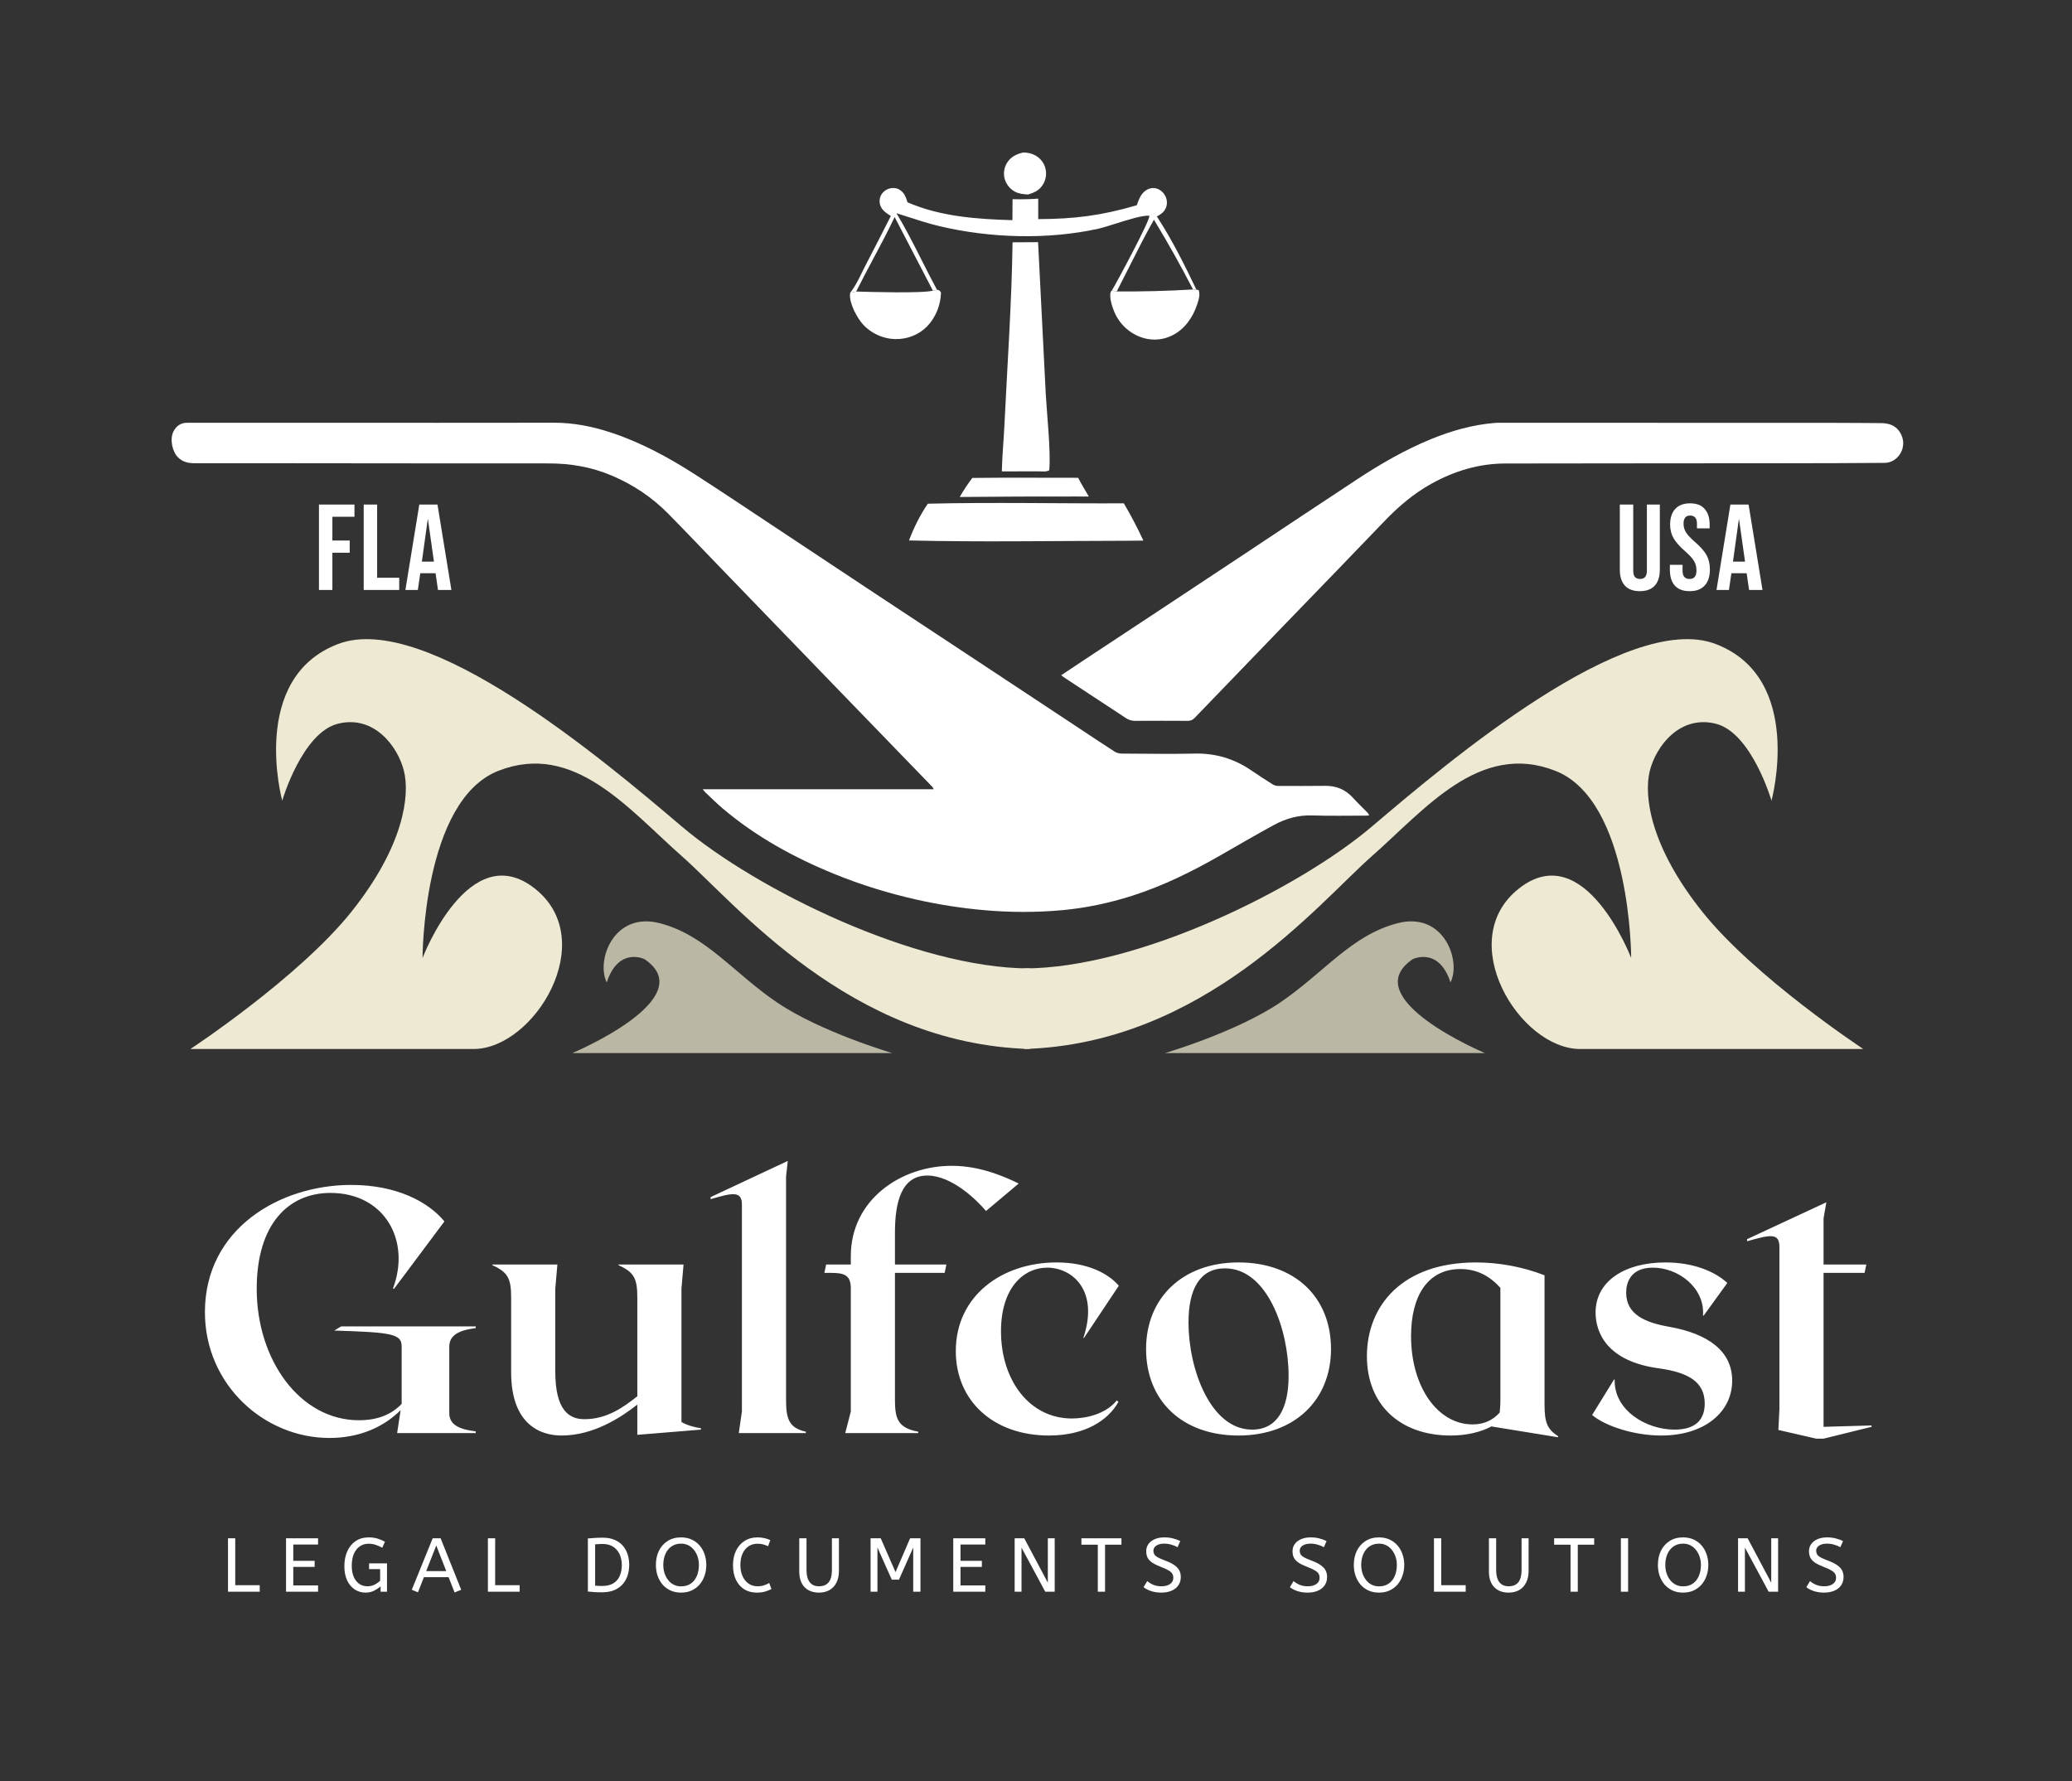
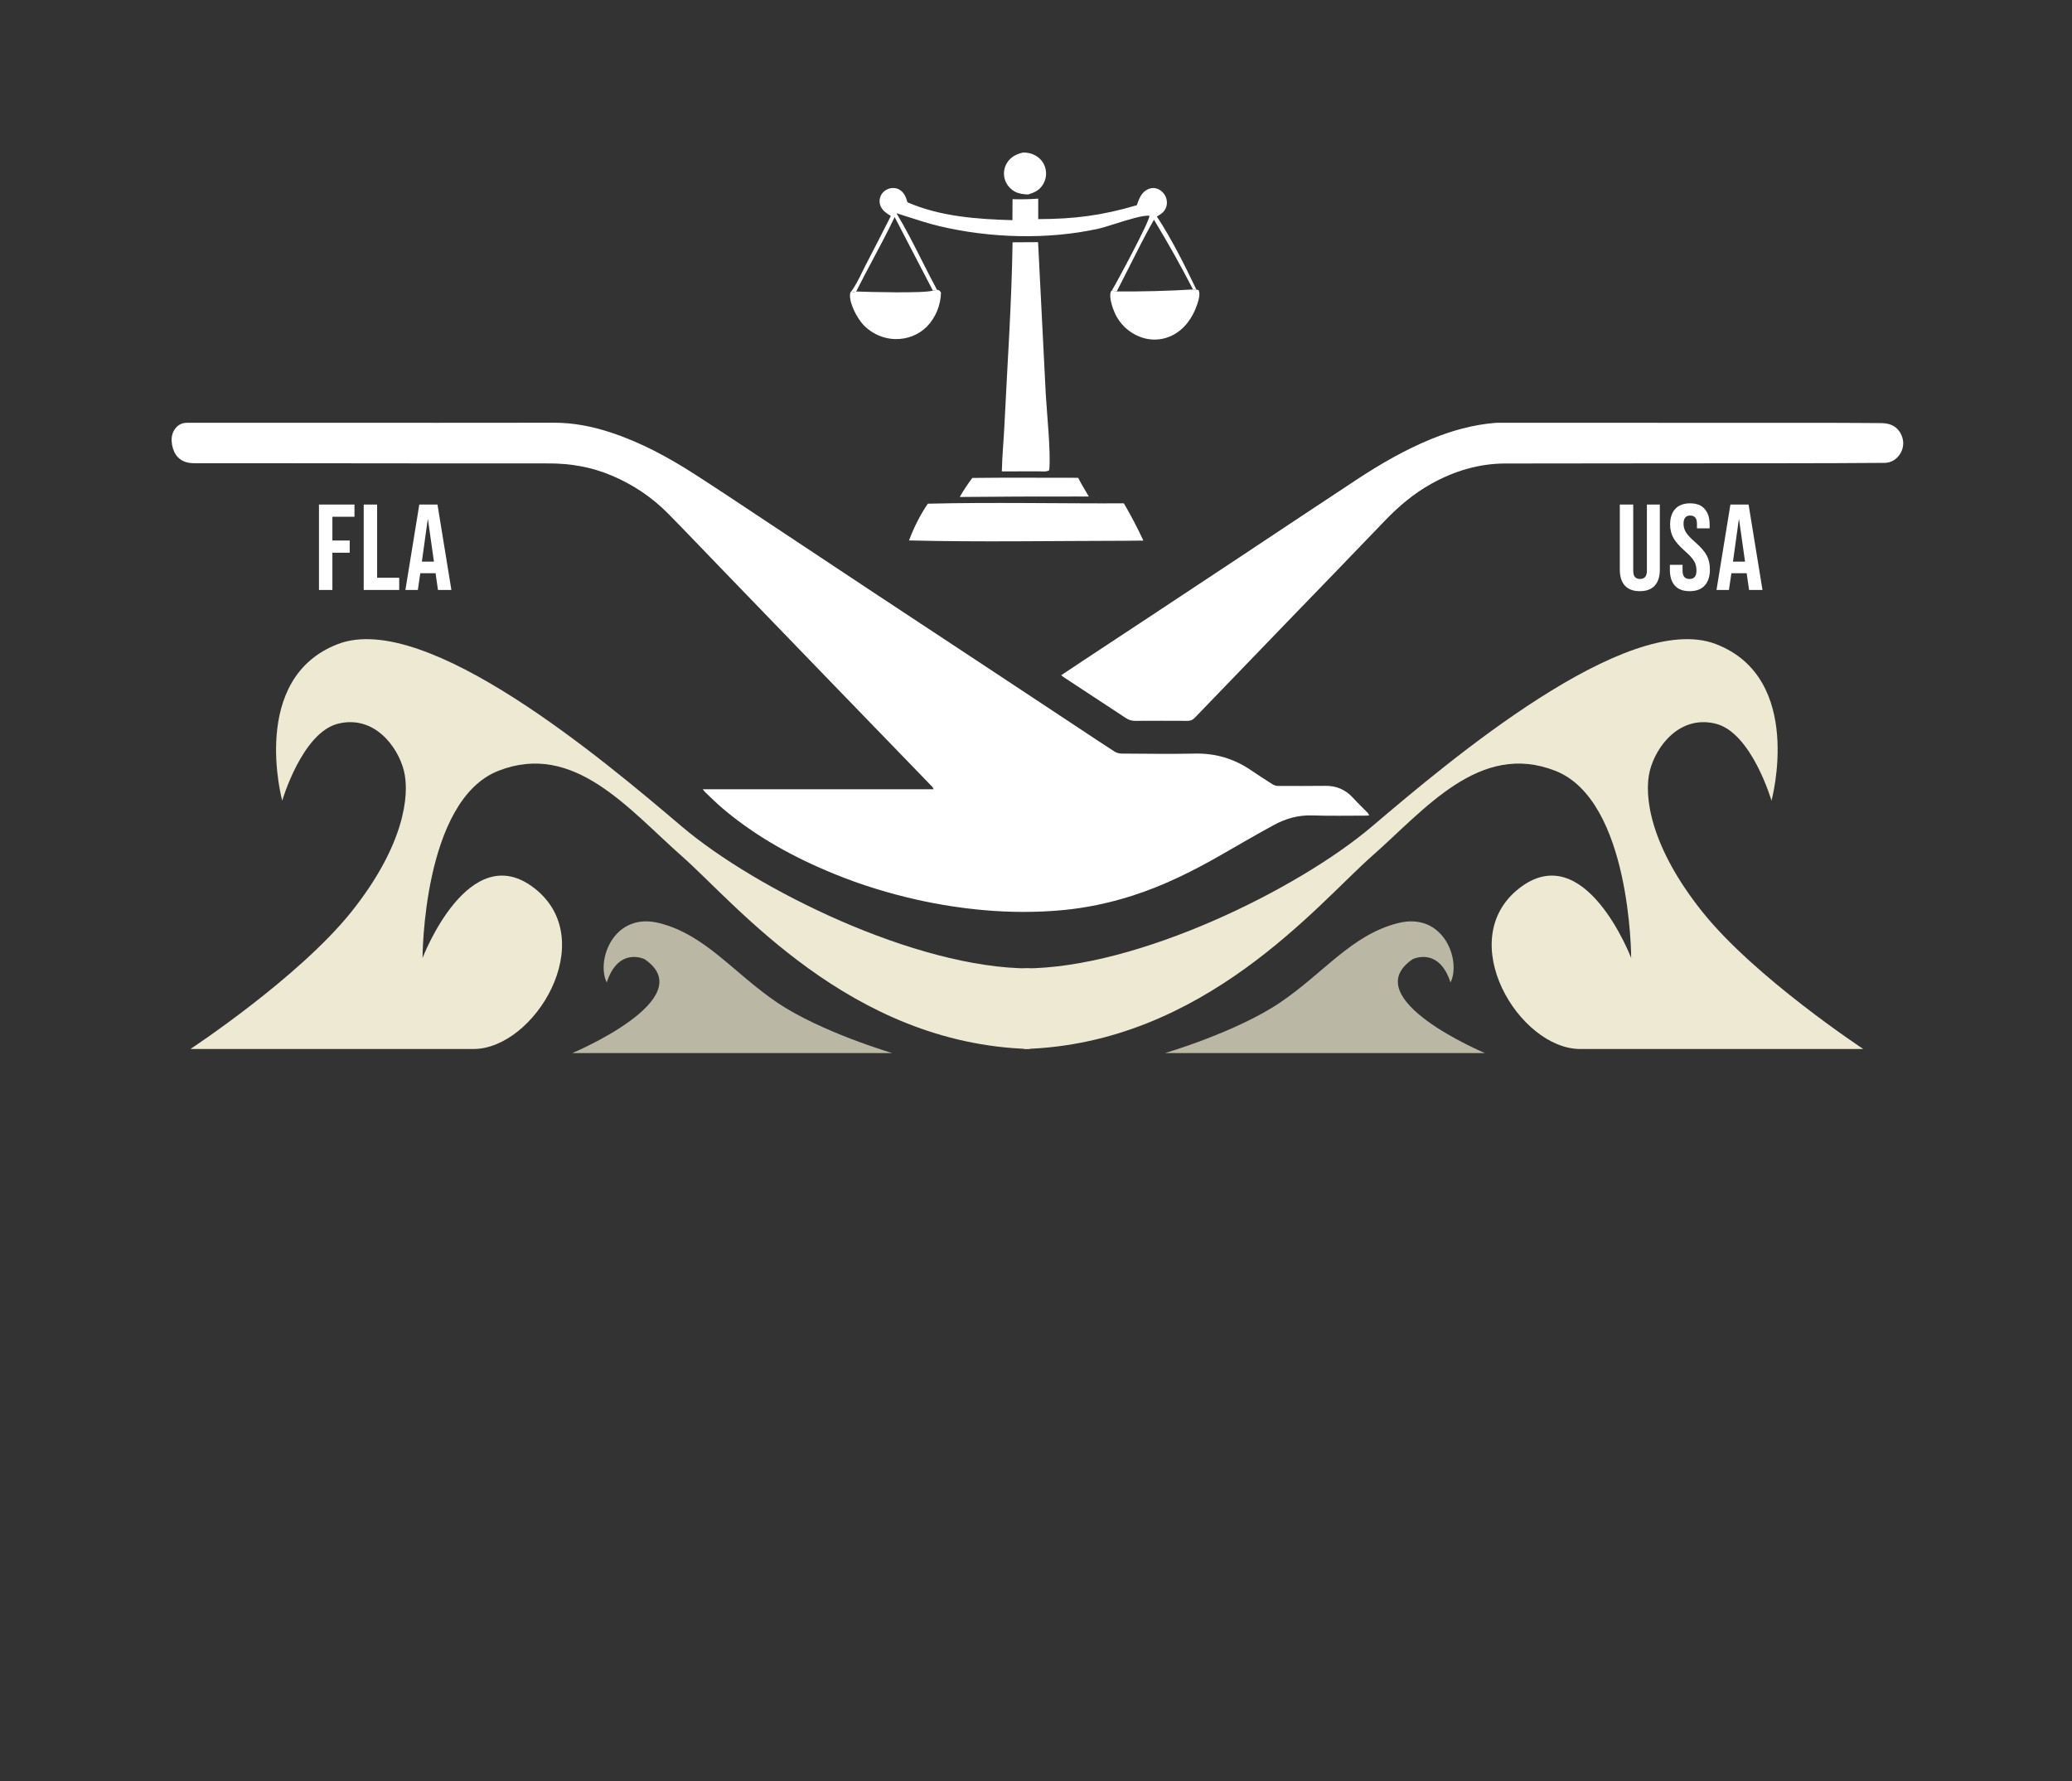
<svg xmlns="http://www.w3.org/2000/svg" width="748" height="643" viewBox="0 0 748 643" fill="none">
  <rect x="0" y="0" width="748" height="643" fill="#333333" stroke="none" />
-   <path d="M171.728 479.483C166.583 480.111 162.191 481.616 162.191 486.134V510.226C162.191 514.744 166.583 516.124 171.728 516.751V517.379H143.369L144.624 509.097C138.726 514.995 130.068 519.136 118.9 519.136C95.435 519.136 73.977 499.937 73.977 473.711C73.977 443.595 100.956 427.785 126.805 427.785C143.243 427.785 154.662 433.933 160.435 440.96L142.24 465.304L141.863 465.178C148.388 447.862 138.852 430.671 119.276 430.671C104.218 430.671 92.674 441.839 92.674 465.304C92.674 490.902 108.234 512.736 129.566 512.736C136.844 512.736 141.612 510.352 145 506.838V486.134C145 481.616 141.738 480.989 120.657 480.362L123.166 478.856H171.728V479.483ZM246.011 513.363C247.768 514.493 251.031 515.371 253.038 515.622V516.124L230.075 518.006V507.089C224.178 511.732 214.264 518.257 202.72 518.257C195.191 518.257 184.525 514.367 184.525 495.42V468.441C184.525 461.665 183.396 459.281 177.749 456.771V456.52H201.214L200.461 465.178V495.169C200.461 509.223 205.481 512.36 211.002 512.36C219.033 512.36 225.056 508.093 230.075 504.078V468.441C230.075 461.665 228.946 459.281 223.299 456.771V456.52H246.764L246.011 465.178V513.363ZM283.767 505.207C283.767 511.983 284.645 515.497 290.919 516.877V517.379H266.701L267.831 509.599V434.937C267.831 429.918 264.568 430.545 256.537 432.929V432.176L284.394 419.126L283.767 424.773V505.207ZM343.534 420.883C348.428 420.883 356.333 421.636 367.752 427.283L355.956 437.196C352.694 433.306 343.659 424.397 334.75 424.397C325.464 424.397 323.08 433.933 323.08 444.976V456.52H341.651L341.024 459.532H323.08V505.207C323.08 511.983 323.958 515.497 331.487 516.877V517.379H305.136L307.144 509.599V465.053C307.144 459.281 303.505 459.532 297.607 459.532L298.235 456.52H307.144V453.508C307.144 433.055 325.339 420.883 343.534 420.883ZM378.679 518.257C358.727 518.257 345.049 505.835 345.049 487.765C345.049 467.688 361.864 455.767 381.439 455.767C392.482 455.767 400.011 459.657 403.9 464.174L391.352 482.997H391.101C396.748 466.057 387.337 457.775 378.177 457.649C369.267 457.649 361.362 465.178 361.362 480.613C361.362 498.306 371.652 512.109 386.96 512.109C392.105 512.109 399.258 510.477 403.148 505.584L403.775 506.086C400.011 512.862 391.603 518.257 378.679 518.257ZM447.118 455.767C467.321 455.767 480.497 468.19 480.497 487.012C480.497 505.458 467.321 518.257 447.118 518.257C426.916 518.257 413.74 505.835 413.74 487.012C413.74 468.566 426.916 455.767 447.118 455.767ZM452.012 516.124C461.047 516.124 465.188 508.595 465.188 496.674C465.188 479.86 457.408 457.9 442.225 457.9C433.19 457.9 429.049 465.304 429.049 477.476C429.049 494.165 436.954 516.124 452.012 516.124ZM557.581 507.089C557.581 513.865 558.71 515.999 562.475 518.508V518.885L538.508 514.995C538.508 514.995 538.633 514.995 538.633 514.869C534.618 517.002 529.598 518.257 523.701 518.257C505.38 518.257 493.46 507.089 493.46 489.647C493.46 471.327 506.259 455.767 532.861 455.767C540.892 455.767 549.55 457.273 557.581 460.41V507.089ZM509.396 482.369C509.396 500.564 518.932 514.242 531.606 514.242C535.747 514.242 538.884 512.736 541.394 509.975C541.519 508.721 541.645 507.34 541.645 505.458V464.927C537.755 460.661 533.237 458.151 527.214 458.151C515.419 458.151 509.396 467.813 509.396 482.369ZM599.728 518.257C590.066 518.257 579.777 514.995 574.757 510.854L582.663 498.055H582.914C582.537 508.972 594.082 516.124 604.497 516.124C612.026 516.124 615.414 512.611 615.414 506.713C615.414 499.058 609.767 495.545 599.101 494.039C579.902 491.53 576.012 480.864 576.012 473.837C576.012 462.543 586.553 455.767 601.234 455.767C611.147 455.767 618.927 458.904 623.57 463.171L615.037 474.966H614.786C615.539 464.927 605.877 457.649 596.717 457.649C588.435 457.649 587.055 463.296 587.055 466.684C587.055 474.589 593.956 477.476 602.489 478.981C616.794 481.491 625.327 487.891 625.327 498.431C625.327 509.85 615.288 518.257 599.728 518.257ZM655.68 519.387L642.002 516.25L642.379 508.721V450.246C642.379 444.976 639.116 445.729 630.709 448.113V447.36L659.319 434.059L658.315 439.831V456.52H673.749L673.122 459.532H658.315V515.12L675.631 514.618V515.12L658.315 519.387H655.68Z" fill="white" />
-   <path d="M82.309 574.637V555.36H84.925V572.296H93.765V574.637H82.309ZM103.258 574.637V555.36H114.824V557.618H105.874V563.484H113.585V565.687H105.874V572.379H114.824V574.637H103.258ZM131.999 574.967C130.512 574.967 129.19 574.582 128.034 573.811C126.877 573.04 125.968 571.947 125.307 570.534C124.646 569.102 124.316 567.422 124.316 565.494C124.316 563.438 124.665 561.63 125.362 560.069C126.06 558.49 127.061 557.26 128.364 556.379C129.686 555.48 131.274 555.03 133.128 555.03C134.321 555.03 135.386 555.177 136.322 555.47C137.259 555.764 138.14 556.141 138.966 556.599L138.002 558.775C137.231 558.353 136.442 558.004 135.634 557.729C134.845 557.453 133.963 557.315 132.99 557.315C131.834 557.315 130.806 557.628 129.906 558.252C129.007 558.858 128.291 559.757 127.758 560.95C127.244 562.144 126.987 563.603 126.987 565.329C126.987 566.871 127.226 568.193 127.703 569.294C128.18 570.378 128.841 571.213 129.686 571.8C130.53 572.388 131.503 572.682 132.605 572.682C133.633 572.682 134.542 572.47 135.331 572.048C136.139 571.608 136.772 571.158 137.231 570.699V566.486H133.238V564.42H139.71V574.637H137.396V572.709C136.754 573.278 135.974 573.801 135.056 574.279C134.138 574.738 133.119 574.967 131.999 574.967ZM164.103 574.912L161.955 569.405H153.033L150.885 574.857L148.655 573.948L156.2 555.36H159.064L166.499 573.948L164.103 574.912ZM153.859 567.202H161.102L157.494 557.949L153.859 567.202ZM176.136 574.637V555.36H178.753V572.296H187.592V574.637H176.136ZM217.293 574.857C216.246 574.857 215.329 574.829 214.539 574.774C213.768 574.719 212.997 574.655 212.226 574.582V555.415C213.089 555.324 213.933 555.259 214.759 555.223C215.586 555.168 216.531 555.14 217.596 555.14C219.248 555.14 220.671 555.397 221.864 555.911C223.076 556.425 224.067 557.132 224.838 558.031C225.628 558.931 226.206 559.977 226.573 561.171C226.959 562.346 227.151 563.612 227.151 564.971C227.151 566.311 226.959 567.578 226.573 568.771C226.188 569.964 225.591 571.02 224.783 571.938C223.994 572.838 222.975 573.554 221.726 574.086C220.496 574.6 219.019 574.857 217.293 574.857ZM217.376 572.571C219.028 572.571 220.377 572.25 221.424 571.608C222.47 570.965 223.241 570.075 223.737 568.936C224.232 567.78 224.48 566.458 224.48 564.971C224.48 563.649 224.232 562.41 223.737 561.253C223.241 560.097 222.479 559.17 221.451 558.472C220.423 557.756 219.11 557.398 217.513 557.398C216.981 557.398 216.494 557.416 216.054 557.453C215.613 557.472 215.209 557.499 214.842 557.536V572.434C215.228 572.489 215.631 572.525 216.054 572.544C216.476 572.562 216.917 572.571 217.376 572.571ZM245.867 574.967C244.435 574.967 243.159 574.71 242.039 574.196C240.92 573.664 239.965 572.948 239.176 572.048C238.404 571.13 237.808 570.065 237.386 568.854C236.982 567.642 236.78 566.348 236.78 564.971C236.78 563.08 237.138 561.391 237.854 559.904C238.588 558.399 239.635 557.214 240.993 556.352C242.352 555.47 243.976 555.03 245.867 555.03C247.281 555.03 248.548 555.287 249.667 555.801C250.806 556.315 251.769 557.031 252.559 557.949C253.348 558.867 253.945 559.922 254.349 561.116C254.771 562.309 254.982 563.594 254.982 564.971C254.982 566.348 254.771 567.642 254.349 568.854C253.945 570.065 253.348 571.13 252.559 572.048C251.769 572.948 250.815 573.664 249.695 574.196C248.575 574.71 247.299 574.967 245.867 574.967ZM245.867 572.709C247.281 572.709 248.465 572.369 249.42 571.69C250.374 571.011 251.09 570.093 251.568 568.936C252.063 567.761 252.311 566.44 252.311 564.971C252.311 563.98 252.164 563.025 251.87 562.107C251.577 561.189 251.154 560.372 250.604 559.656C250.053 558.922 249.374 558.344 248.566 557.921C247.777 557.499 246.877 557.288 245.867 557.288C244.527 557.288 243.37 557.628 242.397 558.307C241.443 558.986 240.708 559.904 240.194 561.061C239.699 562.217 239.451 563.521 239.451 564.971C239.451 565.962 239.589 566.926 239.864 567.862C240.158 568.78 240.58 569.606 241.131 570.341C241.681 571.075 242.352 571.653 243.141 572.076C243.949 572.498 244.858 572.709 245.867 572.709ZM273.123 574.967C271.452 574.967 269.974 574.572 268.689 573.783C267.404 572.975 266.403 571.837 265.687 570.368C264.971 568.881 264.613 567.119 264.613 565.081C264.613 563.117 264.971 561.382 265.687 559.876C266.422 558.353 267.45 557.169 268.772 556.324C270.112 555.461 271.672 555.03 273.453 555.03C274.371 555.03 275.206 555.122 275.959 555.305C276.712 555.47 277.418 555.709 278.079 556.021L277.281 558.224C276.712 557.949 276.124 557.729 275.518 557.563C274.931 557.398 274.233 557.315 273.425 557.315C272.25 557.315 271.195 557.618 270.259 558.224C269.341 558.83 268.616 559.702 268.083 560.84C267.551 561.979 267.285 563.355 267.285 564.971C267.285 566.513 267.542 567.862 268.056 569.019C268.588 570.176 269.313 571.075 270.231 571.718C271.167 572.36 272.232 572.682 273.425 572.682C274.325 572.682 275.105 572.571 275.766 572.351C276.427 572.131 277.07 571.846 277.694 571.497L278.492 573.673C277.813 574.04 277.033 574.352 276.152 574.609C275.289 574.848 274.279 574.967 273.123 574.967ZM295.669 574.967C293.448 574.967 291.704 574.306 290.437 572.984C289.17 571.663 288.537 569.772 288.537 567.312V555.36H291.153V566.899C291.153 568.734 291.529 570.157 292.282 571.167C293.035 572.177 294.164 572.682 295.669 572.682C297.23 572.682 298.395 572.195 299.166 571.222C299.937 570.231 300.323 568.79 300.323 566.899V555.36H302.856V567.202C302.856 568.817 302.554 570.212 301.948 571.387C301.36 572.544 300.525 573.434 299.442 574.058C298.377 574.664 297.119 574.967 295.669 574.967ZM314.282 574.637V555.36H317.945L323.287 567.56L328.547 555.36H332.292V574.637H329.676V558.692L324.527 570.286H321.938L316.761 558.692V574.637H314.282ZM344.133 574.637V555.36H355.699V557.618H346.749V563.484H354.46V565.687H346.749V572.379H355.699V574.637H344.133ZM366.292 574.637V555.36H369.762L378.271 571.387V555.36H380.75V574.637H377.335L368.771 558.72V574.637H366.292ZM396.311 574.637V557.673H390.39V555.36H404.847V557.673H398.927V574.637H396.311ZM419.275 574.967C417.935 574.967 416.714 574.793 415.612 574.444C414.511 574.077 413.584 573.599 412.831 573.012L414.153 570.809C414.814 571.36 415.557 571.81 416.384 572.158C417.21 572.507 418.173 572.682 419.275 572.682C420.597 572.682 421.643 572.406 422.414 571.855C423.185 571.305 423.571 570.561 423.571 569.625C423.571 569.092 423.461 568.624 423.24 568.22C423.02 567.798 422.589 567.394 421.946 567.009C421.322 566.605 420.395 566.173 419.165 565.714C417.843 565.2 416.787 564.686 415.998 564.172C415.209 563.64 414.639 563.043 414.291 562.382C413.96 561.703 413.795 560.905 413.795 559.987C413.795 559.069 414.043 558.243 414.538 557.508C415.053 556.756 415.796 556.159 416.769 555.718C417.76 555.259 418.954 555.03 420.349 555.03C421.487 555.03 422.506 555.149 423.406 555.388C424.324 555.608 425.214 555.929 426.077 556.352L425.113 558.582C424.489 558.215 423.754 557.912 422.91 557.673C422.084 557.416 421.212 557.288 420.294 557.288C419.082 557.288 418.128 557.527 417.43 558.004C416.732 558.481 416.384 559.096 416.384 559.849C416.384 560.326 416.484 560.748 416.686 561.116C416.888 561.483 417.283 561.841 417.871 562.19C418.476 562.538 419.376 562.933 420.569 563.374C422.001 563.906 423.13 564.466 423.956 565.054C424.801 565.641 425.398 566.284 425.746 566.981C426.095 567.66 426.27 568.441 426.27 569.322C426.27 570.515 425.967 571.534 425.361 572.379C424.773 573.223 423.947 573.866 422.882 574.306C421.836 574.747 420.634 574.967 419.275 574.967ZM472.092 574.967C470.751 574.967 469.531 574.793 468.429 574.444C467.328 574.077 466.4 573.599 465.648 573.012L466.97 570.809C467.63 571.36 468.374 571.81 469.2 572.158C470.026 572.507 470.99 572.682 472.092 572.682C473.413 572.682 474.46 572.406 475.231 571.855C476.002 571.305 476.387 570.561 476.387 569.625C476.387 569.092 476.277 568.624 476.057 568.22C475.837 567.798 475.405 567.394 474.763 567.009C474.139 566.605 473.211 566.173 471.981 565.714C470.66 565.2 469.604 564.686 468.815 564.172C468.025 563.64 467.456 563.043 467.107 562.382C466.777 561.703 466.612 560.905 466.612 559.987C466.612 559.069 466.859 558.243 467.355 557.508C467.869 556.756 468.613 556.159 469.586 555.718C470.577 555.259 471.77 555.03 473.166 555.03C474.304 555.03 475.323 555.149 476.222 555.388C477.14 555.608 478.031 555.929 478.893 556.352L477.93 558.582C477.305 558.215 476.571 557.912 475.727 557.673C474.9 557.416 474.028 557.288 473.11 557.288C471.899 557.288 470.944 557.527 470.247 558.004C469.549 558.481 469.2 559.096 469.2 559.849C469.2 560.326 469.301 560.748 469.503 561.116C469.705 561.483 470.1 561.841 470.687 562.19C471.293 562.538 472.193 562.933 473.386 563.374C474.818 563.906 475.947 564.466 476.773 565.054C477.617 565.641 478.214 566.284 478.563 566.981C478.912 567.66 479.086 568.441 479.086 569.322C479.086 570.515 478.783 571.534 478.177 572.379C477.59 573.223 476.764 573.866 475.699 574.306C474.653 574.747 473.45 574.967 472.092 574.967ZM497.822 574.967C496.39 574.967 495.114 574.71 493.994 574.196C492.874 573.664 491.919 572.948 491.13 572.048C490.359 571.13 489.762 570.065 489.34 568.854C488.936 567.642 488.734 566.348 488.734 564.971C488.734 563.08 489.092 561.391 489.808 559.904C490.543 558.399 491.589 557.214 492.948 556.352C494.306 555.47 495.931 555.03 497.822 555.03C499.235 555.03 500.502 555.287 501.622 555.801C502.76 556.315 503.724 557.031 504.513 557.949C505.303 558.867 505.899 559.922 506.303 561.116C506.726 562.309 506.937 563.594 506.937 564.971C506.937 566.348 506.726 567.642 506.303 568.854C505.899 570.065 505.303 571.13 504.513 572.048C503.724 572.948 502.769 573.664 501.649 574.196C500.53 574.71 499.254 574.967 497.822 574.967ZM497.822 572.709C499.235 572.709 500.419 572.369 501.374 571.69C502.329 571.011 503.045 570.093 503.522 568.936C504.018 567.761 504.266 566.44 504.266 564.971C504.266 563.98 504.119 563.025 503.825 562.107C503.531 561.189 503.109 560.372 502.558 559.656C502.007 558.922 501.328 558.344 500.52 557.921C499.731 557.499 498.831 557.288 497.822 557.288C496.482 557.288 495.325 557.628 494.352 558.307C493.397 558.986 492.663 559.904 492.149 561.061C491.653 562.217 491.405 563.521 491.405 564.971C491.405 565.962 491.543 566.926 491.819 567.862C492.112 568.78 492.534 569.606 493.085 570.341C493.636 571.075 494.306 571.653 495.096 572.076C495.903 572.498 496.812 572.709 497.822 572.709ZM517.669 574.637V555.36H520.285V572.296H529.125V574.637H517.669ZM544.639 574.967C542.417 574.967 540.673 574.306 539.406 572.984C538.14 571.663 537.506 569.772 537.506 567.312V555.36H540.122V566.899C540.122 568.734 540.499 570.157 541.251 571.167C542.004 572.177 543.133 572.682 544.639 572.682C546.199 572.682 547.365 572.195 548.136 571.222C548.907 570.231 549.292 568.79 549.292 566.899V555.36H551.826V567.202C551.826 568.817 551.523 570.212 550.917 571.387C550.33 572.544 549.494 573.434 548.411 574.058C547.346 574.664 546.089 574.967 544.639 574.967ZM566.97 574.637V557.673H561.049V555.36H575.506V557.673H569.586V574.637H566.97ZM585.142 574.637V555.36H587.758V574.637H585.142ZM607.596 574.967C606.164 574.967 604.888 574.71 603.769 574.196C602.649 573.664 601.694 572.948 600.905 572.048C600.134 571.13 599.537 570.065 599.115 568.854C598.711 567.642 598.509 566.348 598.509 564.971C598.509 563.08 598.867 561.391 599.583 559.904C600.317 558.399 601.364 557.214 602.722 556.352C604.081 555.47 605.705 555.03 607.596 555.03C609.01 555.03 610.277 555.287 611.397 555.801C612.535 556.315 613.499 557.031 614.288 557.949C615.077 558.867 615.674 559.922 616.078 561.116C616.5 562.309 616.711 563.594 616.711 564.971C616.711 566.348 616.5 567.642 616.078 568.854C615.674 570.065 615.077 571.13 614.288 572.048C613.499 572.948 612.544 573.664 611.424 574.196C610.304 574.71 609.028 574.967 607.596 574.967ZM607.596 572.709C609.01 572.709 610.194 572.369 611.149 571.69C612.103 571.011 612.819 570.093 613.297 568.936C613.792 567.761 614.04 566.44 614.04 564.971C614.04 563.98 613.893 563.025 613.6 562.107C613.306 561.189 612.884 560.372 612.333 559.656C611.782 558.922 611.103 558.344 610.295 557.921C609.506 557.499 608.606 557.288 607.596 557.288C606.256 557.288 605.1 557.628 604.127 558.307C603.172 558.986 602.438 559.904 601.924 561.061C601.428 562.217 601.18 563.521 601.18 564.971C601.18 565.962 601.318 566.926 601.593 567.862C601.887 568.78 602.309 569.606 602.86 570.341C603.411 571.075 604.081 571.653 604.87 572.076C605.678 572.498 606.587 572.709 607.596 572.709ZM627.444 574.637V555.36H630.914L639.423 571.387V555.36H641.901V574.637H638.487L629.922 558.72V574.637H627.444ZM658.536 574.967C657.196 574.967 655.975 574.793 654.874 574.444C653.772 574.077 652.845 573.599 652.092 573.012L653.414 570.809C654.075 571.36 654.819 571.81 655.645 572.158C656.471 572.507 657.435 572.682 658.536 572.682C659.858 572.682 660.905 572.406 661.676 571.855C662.447 571.305 662.832 570.561 662.832 569.625C662.832 569.092 662.722 568.624 662.502 568.22C662.281 567.798 661.85 567.394 661.207 567.009C660.583 566.605 659.656 566.173 658.426 565.714C657.104 565.2 656.049 564.686 655.259 564.172C654.47 563.64 653.901 563.043 653.552 562.382C653.222 561.703 653.056 560.905 653.056 559.987C653.056 559.069 653.304 558.243 653.8 557.508C654.314 556.756 655.057 556.159 656.03 555.718C657.022 555.259 658.215 555.03 659.61 555.03C660.749 555.03 661.767 555.149 662.667 555.388C663.585 555.608 664.475 555.929 665.338 556.352L664.374 558.582C663.75 558.215 663.016 557.912 662.171 557.673C661.345 557.416 660.473 557.288 659.555 557.288C658.344 557.288 657.389 557.527 656.691 558.004C655.994 558.481 655.645 559.096 655.645 559.849C655.645 560.326 655.746 560.748 655.948 561.116C656.15 561.483 656.544 561.841 657.132 562.19C657.738 562.538 658.637 562.933 659.831 563.374C661.263 563.906 662.392 564.466 663.218 565.054C664.062 565.641 664.659 566.284 665.008 566.981C665.357 567.66 665.531 568.441 665.531 569.322C665.531 570.515 665.228 571.534 664.622 572.379C664.035 573.223 663.209 573.866 662.144 574.306C661.097 574.747 659.895 574.967 658.536 574.967Z" fill="white" />
  <path d="M591.982 213.425C589.634 213.425 587.842 212.764 586.609 211.443C585.376 210.092 584.759 208.169 584.759 205.673V182.155H589.604V206.026C589.604 207.083 589.81 207.846 590.221 208.316C590.661 208.786 591.278 209.021 592.071 209.021C592.863 209.021 593.465 208.786 593.876 208.316C594.317 207.846 594.537 207.083 594.537 206.026V182.155H599.205V205.673C599.205 208.169 598.589 210.092 597.356 211.443C596.122 212.764 594.331 213.425 591.982 213.425ZM609.967 213.425C607.618 213.425 605.842 212.764 604.638 211.443C603.434 210.092 602.832 208.169 602.832 205.673V203.912H607.412V206.026C607.412 208.022 608.249 209.021 609.923 209.021C610.745 209.021 611.362 208.786 611.773 208.316C612.213 207.817 612.433 207.024 612.433 205.938C612.433 204.646 612.14 203.515 611.552 202.546C610.965 201.548 609.879 200.359 608.293 198.979C606.297 197.217 604.902 195.632 604.109 194.222C603.317 192.784 602.92 191.169 602.92 189.378C602.92 186.941 603.537 185.061 604.77 183.74C606.003 182.389 607.794 181.714 610.143 181.714C612.463 181.714 614.21 182.389 615.384 183.74C616.588 185.061 617.19 186.97 617.19 189.466V190.743H612.609V189.157C612.609 188.1 612.404 187.337 611.993 186.867C611.582 186.368 610.98 186.118 610.187 186.118C608.572 186.118 607.765 187.102 607.765 189.069C607.765 190.185 608.058 191.227 608.646 192.196C609.262 193.165 610.363 194.34 611.949 195.72C613.975 197.481 615.37 199.082 616.133 200.52C616.896 201.959 617.278 203.647 617.278 205.585C617.278 208.11 616.647 210.048 615.384 211.399C614.151 212.749 612.345 213.425 609.967 213.425ZM624.683 182.155H631.246L636.267 212.984H631.422L630.541 206.862V206.951H625.036L624.155 212.984H619.663L624.683 182.155ZM629.968 202.766L627.81 187.528H627.722L625.608 202.766H629.968Z" fill="white" />
  <path d="M115.149 182.155H127.966V186.559H119.994V195.147H126.248V199.551H119.994V212.984H115.149V182.155ZM131.302 182.155H136.147V208.58H144.118V212.984H131.302V182.155ZM151.37 182.155H157.933L162.954 212.984H158.109L157.228 206.862V206.951H151.723L150.842 212.984H146.35L151.37 182.155ZM156.655 202.766L154.497 187.528H154.409L152.295 202.766H156.655Z" fill="white" />
  <g clip-path="url(#clip0_429_381)">
    <path d="M322.094 380.181H206.619C206.619 380.181 253.597 360.461 232.684 346.278C232.684 346.278 223.289 341.647 219.046 354.674C215.106 346.857 221.47 328.997 238.14 333.289C254.81 337.582 264.811 351.285 280.572 361.946C296.332 372.607 322.094 380.181 322.094 380.181Z" fill="#BBB7A5" />
    <path d="M420.588 380.181H536.063C536.063 380.181 489.085 360.461 509.998 346.278C509.998 346.278 519.394 341.647 523.637 354.674C527.577 346.857 521.212 328.997 504.543 333.289C487.873 337.582 477.871 351.285 462.111 361.946C446.35 372.607 420.588 380.181 420.588 380.181Z" fill="#BBB7A5" />
  </g>
  <path d="M126.802 329.24C107.787 353.014 68.745 378.712 68.745 378.712H170.954C192.92 378.712 216.805 339.429 193.03 320.749C169.256 302.069 152.541 345.861 152.541 345.861C152.541 345.861 152.541 289.055 179.887 278.296C207.232 267.538 226.957 292.193 246.233 309.168C265.509 326.143 306.751 376.864 371.753 378.712V349.618C330.511 349.618 272.682 320.9 246.233 298.469L245.578 297.914C218.718 275.131 154.071 220.298 122.058 232.494C89.781 244.79 101.885 289.055 101.885 289.055C101.885 289.055 109.058 264.455 122.058 261.262C135.058 258.068 143.61 269.468 145.817 278.296C148.024 287.124 145.817 305.465 126.802 329.24Z" fill="#EEE9D3" />
  <path d="M614.599 329.24C633.614 353.014 672.656 378.712 672.656 378.712H570.447C548.481 378.712 524.597 339.429 548.371 320.749C572.145 302.069 588.86 345.861 588.86 345.861C588.86 345.861 588.86 289.055 561.515 278.296C534.169 267.538 514.445 292.193 495.168 309.168C475.892 326.143 434.65 376.864 369.648 378.712V349.618C410.891 349.618 468.72 320.9 495.168 298.469L495.824 297.914C522.683 275.131 587.33 220.298 619.344 232.494C651.62 244.79 639.516 289.055 639.516 289.055C639.516 289.055 632.344 264.455 619.344 261.262C606.343 258.068 597.791 269.468 595.584 278.296C593.377 287.124 595.584 305.465 614.599 329.24Z" fill="#EEE9D3" />
  <path d="M494.315 294.334C493.863 294.397 493.618 294.461 493.374 294.461C486.812 294.461 480.25 294.606 473.688 294.388C468.719 294.226 464.185 295.511 459.931 297.819C453.604 301.258 447.377 304.87 441.15 308.463C430.741 314.464 420.034 319.795 408.548 323.442C400.366 326.04 392.003 327.805 383.459 328.592C374.055 329.452 364.624 329.416 355.22 328.583C347.146 327.868 339.145 326.628 331.225 324.863C320.934 322.564 310.897 319.487 301.149 315.504C286.622 309.576 272.973 302.1 260.944 291.918C258.763 290.071 256.736 288.035 254.645 286.071C254.355 285.799 254.129 285.455 253.685 284.939H337.081C336.828 284.514 336.71 284.206 336.502 283.998C324.5 271.589 312.481 259.18 300.479 246.771C287.219 233.059 273.969 219.328 260.709 205.607C254.237 198.909 247.82 192.157 241.294 185.523C235.357 179.486 228.433 174.87 220.604 171.593C213.435 168.598 205.987 167.303 198.23 167.303C163.646 167.321 129.071 167.258 94.487 167.231C86.377 167.231 78.268 167.213 70.167 167.231C67.931 167.231 65.922 166.76 64.275 165.131C62.121 163.004 61.243 158.433 62.628 155.745C63.65 153.763 65.261 152.623 67.606 152.632C83.707 152.641 99.809 152.632 115.911 152.632C143.933 152.632 171.946 152.668 199.968 152.613C206.955 152.595 213.68 153.917 220.269 156.062C231.212 159.628 241.24 165.068 250.87 171.259C259.46 176.78 267.95 182.473 276.467 188.112C289.545 196.773 302.597 205.462 315.676 214.115C329.379 223.184 343.109 232.217 356.831 241.277C367.746 248.482 378.653 255.704 389.568 262.918C393.813 265.724 398.04 268.566 402.321 271.308C403.036 271.77 403.995 272.051 404.837 272.06C413.698 272.114 422.568 272.25 431.42 272.06C438.905 271.906 445.612 273.951 451.739 278.142C454.256 279.862 456.826 281.527 459.406 283.156C459.949 283.5 460.655 283.726 461.288 283.735C467.018 283.763 472.756 283.763 478.485 283.708C482.413 283.672 485.672 285.03 488.342 287.935C490.07 289.827 491.926 291.592 493.718 293.429C493.926 293.646 494.053 293.945 494.306 294.343L494.315 294.334Z" fill="white" />
  <path d="M383.097 243.769C385.695 242.04 388.129 240.411 390.573 238.791C399.506 232.889 408.44 227.006 417.373 221.105C427.845 214.181 438.308 207.257 448.771 200.324C462.501 191.228 476.187 182.068 489.953 173.026C498.47 167.432 507.277 162.346 516.735 158.481C524.139 155.458 531.769 153.322 539.77 152.67C540.141 152.643 540.521 152.625 540.901 152.625C581.513 152.634 622.125 152.643 662.728 152.661C668.231 152.661 673.734 152.725 679.237 152.752C683.029 152.779 685.573 154.499 686.704 157.811C688.188 162.156 684.957 167.061 680.386 167.107C668.62 167.215 656.863 167.224 645.096 167.242C611.2 167.279 577.304 167.27 543.399 167.333C533.923 167.351 525.116 170.012 516.853 174.574C510.39 178.14 504.851 182.855 499.764 188.177C488.143 200.333 476.413 212.38 464.737 224.472C453.577 236.021 442.426 247.579 431.294 259.155C430.551 259.925 429.809 260.251 428.732 260.241C422.396 260.196 416.061 260.214 409.725 260.241C408.512 260.241 407.471 259.916 406.449 259.237C398.963 254.295 391.46 249.38 383.966 244.457C383.721 244.294 383.495 244.094 383.088 243.769H383.097Z" fill="white" />
  <g clip-path="url(#clip1_429_381)">
    <path d="M369.301 55.073C370.849 55.041 372.307 55.334 373.681 56.073C375.439 57.017 376.751 58.557 377.325 60.489C377.398 60.733 377.456 60.978 377.503 61.227C377.551 61.477 377.585 61.727 377.608 61.98C377.629 62.233 377.639 62.485 377.636 62.74C377.632 62.994 377.616 63.247 377.588 63.498C377.56 63.751 377.518 64 377.465 64.247C377.41 64.494 377.345 64.74 377.265 64.98C377.186 65.22 377.096 65.457 376.994 65.688C376.892 65.919 376.777 66.145 376.654 66.366C375.37 68.649 373.536 69.5 371.133 70.213C369.593 70.156 367.846 69.955 366.463 69.234C364.711 68.32 363.288 66.626 362.727 64.713C362.658 64.477 362.602 64.236 362.556 63.994C362.512 63.752 362.478 63.507 362.457 63.261C362.438 63.016 362.429 62.768 362.434 62.523C362.439 62.275 362.455 62.03 362.485 61.786C362.515 61.541 362.556 61.299 362.61 61.058C362.663 60.818 362.73 60.58 362.808 60.347C362.886 60.112 362.974 59.884 363.076 59.658C363.176 59.434 363.288 59.213 363.411 59C364.756 56.69 366.805 55.66 369.301 55.073Z" fill="white" />
    <path d="M351.008 172.543C363.739 172.386 376.484 172.505 389.215 172.491C390.374 174.795 391.777 177.021 393.068 179.256L388.436 179.249C374.447 179.226 360.457 179.283 346.469 179.423C347.839 177 349.343 174.769 351.006 172.543H351.008Z" fill="white" />
    <path d="M431.895 104.555L432.691 104.712C433.422 106.228 432.631 108.598 432.105 110.133C430.504 114.806 427.514 119.03 422.991 121.181C422.77 121.286 422.546 121.388 422.321 121.482C422.095 121.576 421.867 121.665 421.636 121.747C421.405 121.829 421.174 121.907 420.94 121.979C420.705 122.05 420.471 122.114 420.233 122.172C419.997 122.231 419.757 122.283 419.517 122.329C419.277 122.375 419.036 122.416 418.794 122.45C418.552 122.484 418.309 122.512 418.066 122.534C417.822 122.555 417.579 122.571 417.334 122.582C417.091 122.591 416.845 122.594 416.602 122.591C416.359 122.587 416.114 122.578 415.87 122.562C415.627 122.546 415.384 122.525 415.14 122.496C414.897 122.468 414.655 122.434 414.416 122.393C414.176 122.352 413.934 122.306 413.696 122.254C413.458 122.201 413.22 122.142 412.986 122.078C412.749 122.014 412.517 121.943 412.284 121.866C412.051 121.79 411.822 121.708 411.594 121.619C411.34 121.523 411.088 121.42 410.838 121.311C410.587 121.203 410.341 121.087 410.097 120.964C409.854 120.843 409.612 120.715 409.374 120.582C409.136 120.448 408.902 120.308 408.672 120.164C408.441 120.018 408.214 119.866 407.992 119.71C407.768 119.553 407.549 119.39 407.332 119.222C407.117 119.055 406.906 118.881 406.699 118.703C406.493 118.525 406.29 118.34 406.093 118.151C405.895 117.963 405.703 117.769 405.514 117.569C405.326 117.37 405.142 117.167 404.964 116.961C404.786 116.753 404.613 116.541 404.446 116.324C404.278 116.108 404.116 115.888 403.959 115.664C403.802 115.439 403.651 115.21 403.506 114.979C403.361 114.747 403.22 114.511 403.086 114.272C402.952 114.034 402.825 113.79 402.702 113.544C402.58 113.299 402.464 113.05 402.354 112.799C401.602 111.112 400.231 107.043 401.044 105.294C401.161 105.041 401.219 105.016 401.393 104.867C401.967 104.995 402.571 105.18 403.162 105.21C412.344 105.29 421.517 105.053 430.681 104.5L431.899 104.56L431.895 104.555Z" fill="white" />
    <path d="M338.222 104.578C339.157 104.847 339.171 104.799 339.698 105.612C339.629 110.083 337.769 114.685 334.65 117.863C331.647 120.923 327.478 122.5 323.234 122.416C322.966 122.409 322.696 122.396 322.428 122.377C322.16 122.357 321.892 122.331 321.626 122.299C321.36 122.265 321.093 122.226 320.829 122.181C320.564 122.135 320.3 122.083 320.039 122.025C319.776 121.966 319.515 121.9 319.256 121.829C318.997 121.758 318.739 121.679 318.484 121.594C318.228 121.509 317.976 121.42 317.724 121.322C317.473 121.224 317.225 121.122 316.978 121.014C316.733 120.905 316.489 120.79 316.248 120.669C316.006 120.548 315.77 120.421 315.535 120.288C315.301 120.156 315.07 120.017 314.842 119.873C314.615 119.729 314.391 119.58 314.171 119.425C313.95 119.27 313.733 119.11 313.52 118.945C313.307 118.779 313.099 118.608 312.894 118.432C312.689 118.256 312.488 118.076 312.293 117.889C312.097 117.704 311.906 117.514 311.72 117.318C309.51 114.989 306.581 109.623 306.858 106.201C306.874 106.005 306.939 105.818 306.978 105.626C307.75 105.656 308.35 105.462 309.085 105.242C313.552 105.414 333.481 105.954 336.775 104.92C337.332 105.016 337.697 104.769 338.221 104.578H338.222Z" fill="white" />
    <path d="M334.95 181.846C358.492 181.28 382.156 181.816 405.715 181.718C408.281 186.084 410.63 190.568 412.76 195.166L405.802 195.235C379.95 195.266 354.001 195.737 328.159 195.113C329.826 190.632 332.234 185.769 334.95 181.846Z" fill="white" />
    <path d="M365.541 87.481L374.752 87.426L377.526 142.301C377.917 149.336 379.422 163.406 378.776 169.768C377.801 170.416 376.218 170.183 375.066 170.164L361.663 170.183C361.785 164.674 362.328 159.105 362.594 153.592C363.656 131.58 365.213 109.513 365.541 87.481Z" fill="white" />
    <path fill-rule="evenodd" clip-rule="evenodd" d="M321.599 77.978L321.593 77.975C320.179 77.088 318.667 76.14 317.95 74.551C317.887 74.409 317.83 74.263 317.779 74.115C317.73 73.967 317.688 73.816 317.652 73.663C317.617 73.51 317.591 73.357 317.571 73.202C317.552 73.047 317.539 72.891 317.536 72.734C317.531 72.578 317.536 72.421 317.546 72.266C317.559 72.11 317.578 71.955 317.605 71.802C317.631 71.647 317.666 71.496 317.709 71.344C317.751 71.193 317.8 71.046 317.857 70.9C318.359 69.617 319.511 68.615 320.786 68.161C322.011 67.724 323.533 67.775 324.674 68.455C326.457 69.519 327.031 71.126 327.615 73.038C339.484 78.197 352.705 79.118 365.488 79.489L365.537 71.91C368.653 71.996 371.693 71.944 374.802 71.716V79.109C387.884 79.06 397.73 77.823 410.389 74.094L410.43 73.977C411.149 71.936 411.864 69.908 413.757 68.675C414.781 68.008 416.028 67.72 417.231 67.99C418.636 68.307 419.772 69.22 420.512 70.451C421.228 71.64 421.459 73.145 421.08 74.487C420.537 76.398 419.271 77.222 417.64 78.163C423.028 86.392 427.654 95.668 431.896 104.545L430.678 104.485L430.672 104.485C426.272 95.926 421.572 87.536 416.573 79.315V79.314C413.412 84.899 410.517 90.656 407.625 96.408C406.147 99.346 404.67 102.283 403.159 105.195C402.708 105.172 402.25 105.059 401.803 104.95C401.664 104.916 401.527 104.882 401.391 104.851C401.4 104.837 401.409 104.823 401.418 104.808C401.426 104.796 401.433 104.785 401.441 104.773C401.461 104.742 401.48 104.712 401.498 104.682C403.143 101.992 415.277 79.414 414.928 77.905C412.744 77.591 407.237 79.326 402.553 80.802C400.173 81.552 398.005 82.235 396.593 82.549C378.307 86.617 357.336 85.98 339.156 81.649C335.11 80.684 331.103 79.384 327.122 78.092L327.122 78.092C325.953 77.713 324.787 77.334 323.623 76.965C326.935 82.443 329.865 88.248 332.786 94.038L332.786 94.038C334.574 97.58 336.358 101.115 338.225 104.567C338.108 104.609 337.998 104.655 337.893 104.698C337.528 104.85 337.212 104.981 336.779 104.908C336.776 104.909 336.773 104.91 336.769 104.911L322.968 78.356V78.358C320.504 83.57 317.793 88.658 315.081 93.746C313.05 97.556 311.019 101.367 309.092 105.23C309.091 105.23 309.09 105.23 309.09 105.23L308.983 105.262C308.295 105.469 307.717 105.643 306.982 105.615C308.632 103.561 309.913 100.947 311.135 98.452C311.532 97.643 311.922 96.847 312.316 96.086C315.441 90.065 318.537 84.028 321.602 77.974L321.599 77.978Z" fill="white" />
  </g>
  <defs>
    <clipPath id="clip0_429_381">
      <rect width="329.444" height="47.549" fill="white" transform="translate(206.619 332.633)" />
    </clipPath>
    <clipPath id="clip1_429_381">
      <rect width="126.146" height="140.36" fill="white" transform="translate(306.842 55.074)" />
    </clipPath>
  </defs>
</svg>